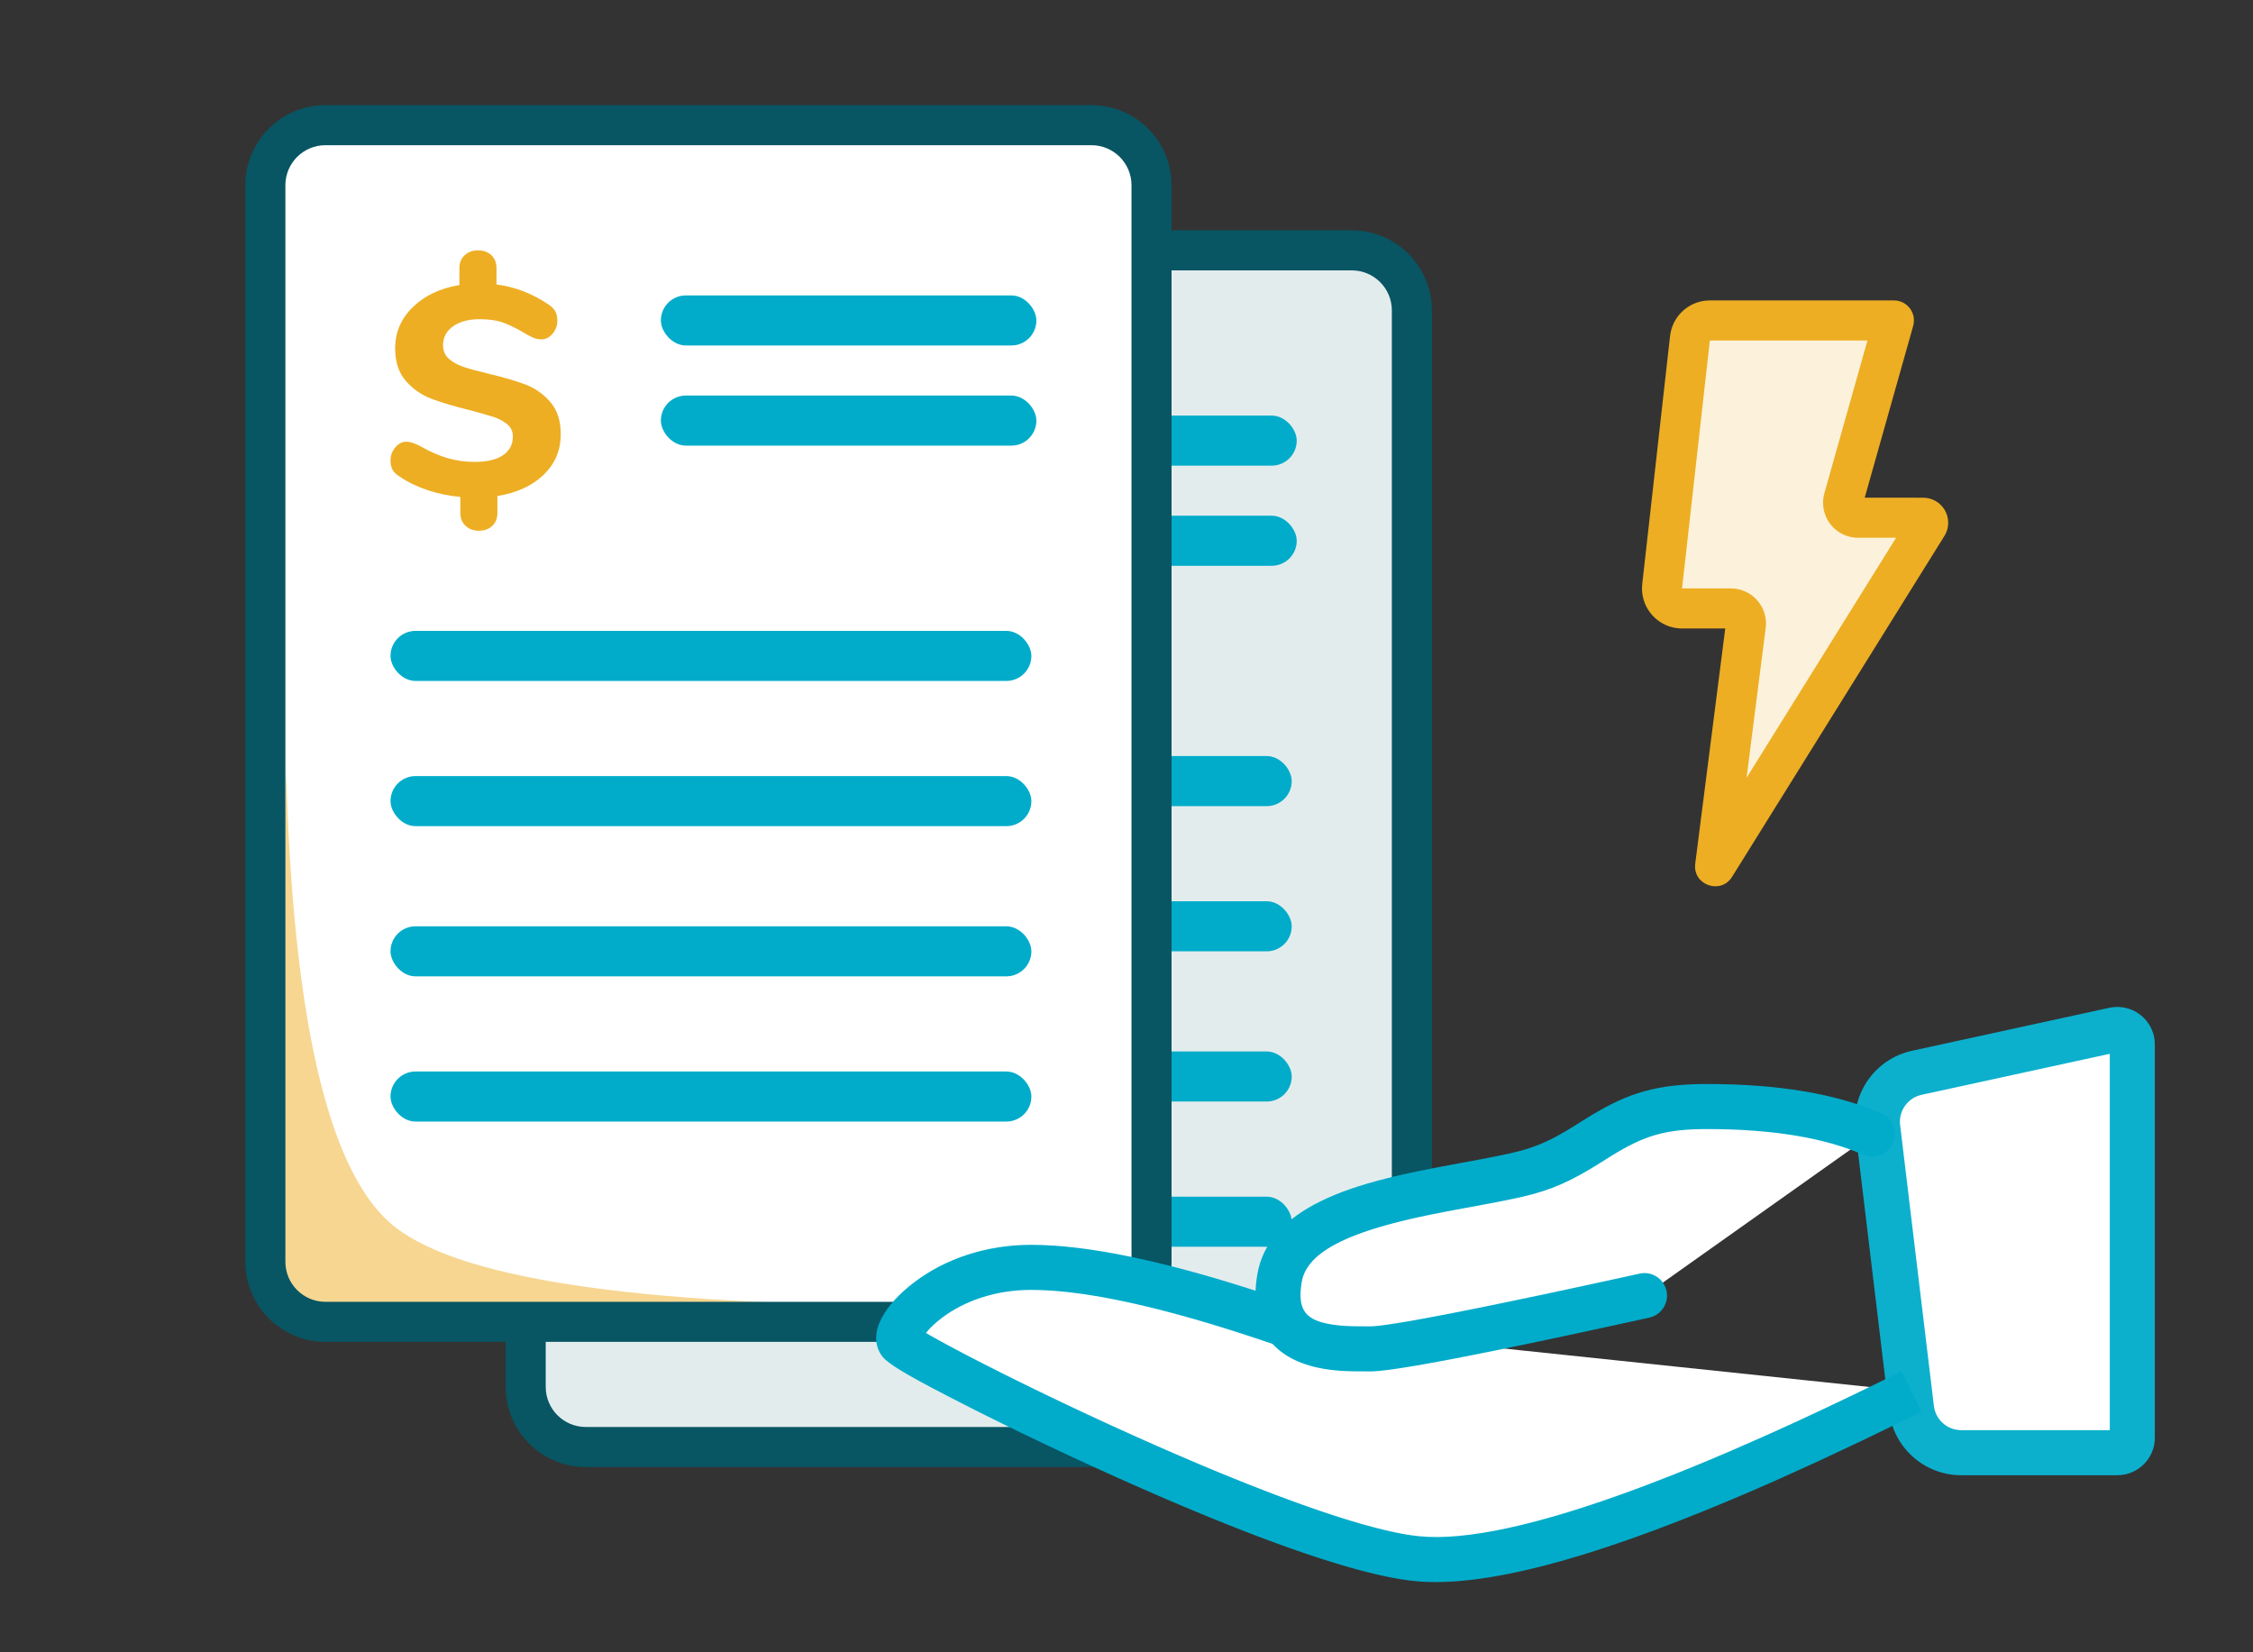
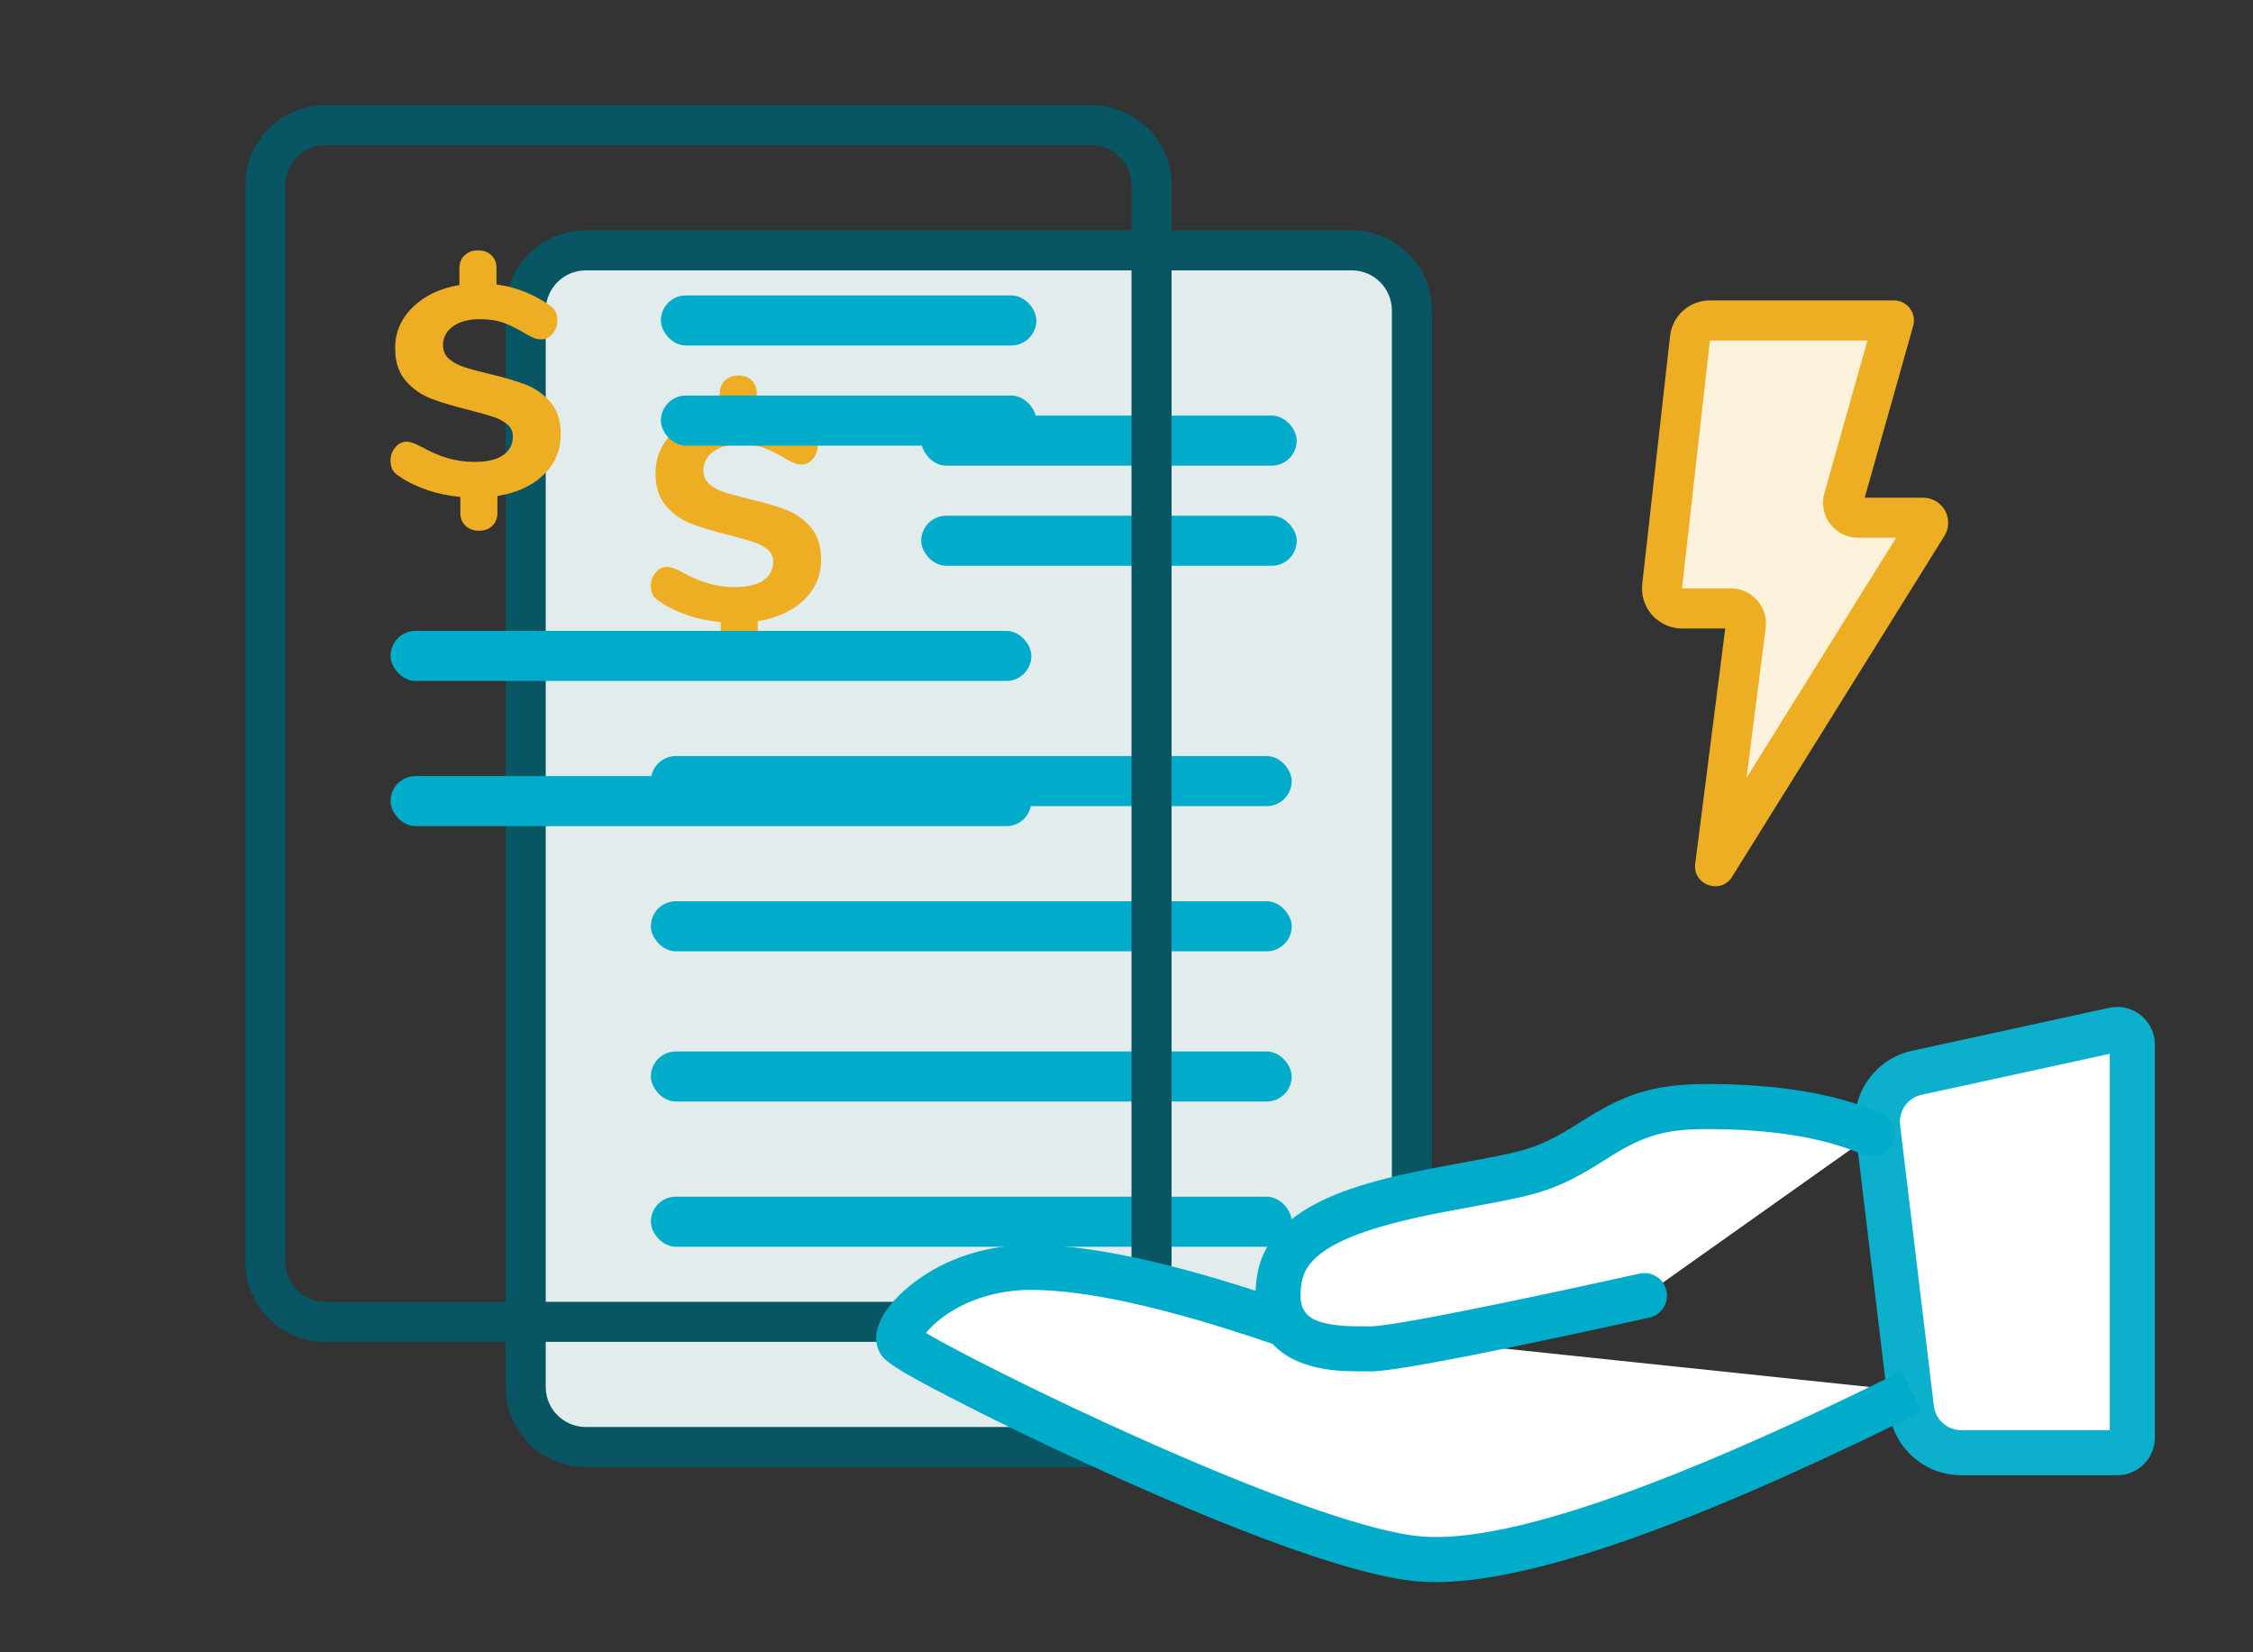
<svg xmlns="http://www.w3.org/2000/svg" width="450px" height="330px" viewBox="0 0 450 330" version="1.1">
  <rect x="0" y="0" width="450" height="330" fill="#333333" stroke="none" />
  <title>Clearnox - Illustration 6</title>
  <g id="Clearnox---Illustration-6" stroke="none" stroke-width="1" fill="none" fill-rule="evenodd">
    <g id="Group-Copy-2" transform="translate(105, 50)">
      <rect id="Rectangle-Copy-7" fill="#FFFFFF" x="0" y="0" width="177" height="239" rx="6" />
-       <path d="M0,235.75 C59.714,235.75 95.776,230.219 108.185,219.157 C120.595,208.096 127.485,178.043 128.857,129 L132,231.171 C131.837,234.67 131.056,236.912 129.658,237.897 C128.259,238.881 125.393,239.207 121.06,238.874 L0,235.75 Z" id="Path-2" fill="#F6D691" transform="translate(66, 184) scale(-1, 1) translate(-66, -184) " />
      <rect id="Rectangle-Copy-6" fill="#E3ECED" x="0" y="0" width="177" height="239" rx="12" />
      <path d="M165,-4 L12,-4 C3.163,-4 -4,3.163 -4,12 L-4,227 C-4,235.837 3.163,243 12,243 L165,243 C173.837,243 181,235.837 181,227 L181,12 C181,3.163 173.837,-4 165,-4 Z M12,4 L165,4 C169.418,4 173,7.582 173,12 L173,227 C173,231.418 169.418,235 165,235 L12,235 C7.582,235 4,231.418 4,227 L4,12 C4,7.582 7.582,4 12,4 Z" id="Rectangle" fill="#085563" fill-rule="nonzero" />
      <path d="M42.648,81 C43.759,81 44.653,80.674 45.332,80.022 C46.011,79.37 46.35,78.511 46.35,77.444 L46.35,77.444 L46.35,74.067 C50.217,73.435 53.292,72.022 55.575,69.83 C57.858,67.637 59,64.941 59,61.741 C59,59.054 58.311,56.911 56.933,55.311 C55.555,53.711 53.909,52.546 51.996,51.815 C50.083,51.084 47.626,50.363 44.623,49.652 C42.483,49.138 40.817,48.684 39.624,48.289 C38.431,47.894 37.444,47.351 36.662,46.659 C35.881,45.968 35.49,45.069 35.49,43.963 C35.49,42.383 36.158,41.119 37.495,40.17 C38.832,39.222 40.612,38.748 42.833,38.748 C44.766,38.748 46.402,39.005 47.739,39.519 C49.076,40.032 50.587,40.802 52.274,41.83 C52.973,42.225 53.518,42.481 53.909,42.6 C54.3,42.719 54.722,42.778 55.174,42.778 C55.997,42.778 56.727,42.402 57.365,41.652 C58.002,40.901 58.321,40.032 58.321,39.044 C58.321,38.333 58.188,37.721 57.92,37.207 C57.653,36.694 57.211,36.24 56.593,35.844 C53.344,33.632 49.868,32.289 46.165,31.815 L46.165,31.815 L46.165,28.556 C46.165,27.489 45.826,26.63 45.147,25.978 C44.468,25.326 43.574,25 42.463,25 C41.393,25 40.509,25.326 39.809,25.978 C39.11,26.63 38.76,27.489 38.76,28.556 L38.76,28.556 L38.76,31.933 C34.935,32.565 31.839,34.027 29.474,36.319 C27.108,38.61 25.926,41.356 25.926,44.556 C25.926,47.281 26.635,49.454 28.054,51.074 C29.474,52.694 31.171,53.879 33.145,54.63 C35.12,55.38 37.629,56.131 40.673,56.881 C42.771,57.435 44.376,57.889 45.486,58.244 C46.597,58.6 47.533,59.094 48.294,59.726 C49.055,60.358 49.436,61.168 49.436,62.156 C49.436,63.775 48.777,65.03 47.461,65.919 C46.145,66.807 44.252,67.252 41.784,67.252 C39.933,67.252 38.154,67.005 36.446,66.511 C34.739,66.017 32.94,65.237 31.047,64.17 C29.895,63.538 28.929,63.222 28.147,63.222 C27.324,63.222 26.594,63.598 25.956,64.348 C25.319,65.099 25,65.968 25,66.956 C25,67.706 25.134,68.328 25.401,68.822 C25.668,69.316 26.131,69.76 26.789,70.156 C28.394,71.262 30.255,72.17 32.374,72.881 C34.492,73.593 36.683,74.047 38.946,74.244 L38.946,74.244 L38.946,77.444 C38.946,78.511 39.295,79.37 39.995,80.022 C40.694,80.674 41.578,81 42.648,81 Z" id="$" fill="#EDAE23" fill-rule="nonzero" />
      <rect id="Rectangle" fill="#00ACCA" x="79" y="33" width="75" height="10" rx="5" />
      <rect id="Rectangle-Copy" fill="#00ACCA" x="79" y="53" width="75" height="10" rx="5" />
      <rect id="Rectangle-Copy-2" fill="#00ACCA" x="25" y="101" width="128" height="10" rx="5" />
      <rect id="Rectangle-Copy-3" fill="#00ACCA" x="25" y="130" width="128" height="10" rx="5" />
      <rect id="Rectangle-Copy-4" fill="#00ACCA" x="25" y="160" width="128" height="10" rx="5" />
      <rect id="Rectangle-Copy-5" fill="#00ACCA" x="25" y="189" width="128" height="10" rx="5" />
    </g>
    <g id="Group-Copy" transform="translate(53, 25)">
-       <rect id="Rectangle-Copy-7" fill="#FFFFFF" x="0" y="0" width="177" height="239" rx="6" />
-       <path d="M1,235.75 C60.714,235.75 96.776,230.219 109.185,219.157 C121.595,208.096 128.485,178.043 129.857,129 L133,231.171 C132.837,234.67 132.056,236.912 130.658,237.897 C129.259,238.881 126.393,239.207 122.06,238.874 L1,235.75 Z" id="Path-2" fill="#F6D691" transform="translate(67, 184) scale(-1, 1) translate(-67, -184) " />
      <path d="M165,-4 L12,-4 C3.163,-4 -4,3.163 -4,12 L-4,227 C-4,235.837 3.163,243 12,243 L165,243 C173.837,243 181,235.837 181,227 L181,12 C181,3.163 173.837,-4 165,-4 Z M12,4 L165,4 C169.418,4 173,7.582 173,12 L173,227 C173,231.418 169.418,235 165,235 L12,235 C7.582,235 4,231.418 4,227 L4,12 C4,7.582 7.582,4 12,4 Z" id="Rectangle" fill="#085563" fill-rule="nonzero" />
      <path d="M42.648,81 C43.759,81 44.653,80.674 45.332,80.022 C46.011,79.37 46.35,78.511 46.35,77.444 L46.35,77.444 L46.35,74.067 C50.217,73.435 53.292,72.022 55.575,69.83 C57.858,67.637 59,64.941 59,61.741 C59,59.054 58.311,56.911 56.933,55.311 C55.555,53.711 53.909,52.546 51.996,51.815 C50.083,51.084 47.626,50.363 44.623,49.652 C42.483,49.138 40.817,48.684 39.624,48.289 C38.431,47.894 37.444,47.351 36.662,46.659 C35.881,45.968 35.49,45.069 35.49,43.963 C35.49,42.383 36.158,41.119 37.495,40.17 C38.832,39.222 40.612,38.748 42.833,38.748 C44.766,38.748 46.402,39.005 47.739,39.519 C49.076,40.032 50.587,40.802 52.274,41.83 C52.973,42.225 53.518,42.481 53.909,42.6 C54.3,42.719 54.722,42.778 55.174,42.778 C55.997,42.778 56.727,42.402 57.365,41.652 C58.002,40.901 58.321,40.032 58.321,39.044 C58.321,38.333 58.188,37.721 57.92,37.207 C57.653,36.694 57.211,36.24 56.593,35.844 C53.344,33.632 49.868,32.289 46.165,31.815 L46.165,31.815 L46.165,28.556 C46.165,27.489 45.826,26.63 45.147,25.978 C44.468,25.326 43.574,25 42.463,25 C41.393,25 40.509,25.326 39.809,25.978 C39.11,26.63 38.76,27.489 38.76,28.556 L38.76,28.556 L38.76,31.933 C34.935,32.565 31.839,34.027 29.474,36.319 C27.108,38.61 25.926,41.356 25.926,44.556 C25.926,47.281 26.635,49.454 28.054,51.074 C29.474,52.694 31.171,53.879 33.145,54.63 C35.12,55.38 37.629,56.131 40.673,56.881 C42.771,57.435 44.376,57.889 45.486,58.244 C46.597,58.6 47.533,59.094 48.294,59.726 C49.055,60.358 49.436,61.168 49.436,62.156 C49.436,63.775 48.777,65.03 47.461,65.919 C46.145,66.807 44.252,67.252 41.784,67.252 C39.933,67.252 38.154,67.005 36.446,66.511 C34.739,66.017 32.94,65.237 31.047,64.17 C29.895,63.538 28.929,63.222 28.147,63.222 C27.324,63.222 26.594,63.598 25.956,64.348 C25.319,65.099 25,65.968 25,66.956 C25,67.706 25.134,68.328 25.401,68.822 C25.668,69.316 26.131,69.76 26.789,70.156 C28.394,71.262 30.255,72.17 32.374,72.881 C34.492,73.593 36.683,74.047 38.946,74.244 L38.946,74.244 L38.946,77.444 C38.946,78.511 39.295,79.37 39.995,80.022 C40.694,80.674 41.578,81 42.648,81 Z" id="$" fill="#EDAE23" fill-rule="nonzero" />
      <rect id="Rectangle" fill="#00ACCA" x="79" y="34" width="75" height="10" rx="5" />
      <rect id="Rectangle-Copy" fill="#00ACCA" x="79" y="54" width="75" height="10" rx="5" />
      <rect id="Rectangle-Copy-2" fill="#00ACCA" x="25" y="101" width="128" height="10" rx="5" />
      <rect id="Rectangle-Copy-3" fill="#00ACCA" x="25" y="130" width="128" height="10" rx="5" />
-       <rect id="Rectangle-Copy-4" fill="#00ACCA" x="25" y="160" width="128" height="10" rx="5" />
-       <rect id="Rectangle-Copy-5" fill="#00ACCA" x="25" y="189" width="128" height="10" rx="5" />
    </g>
    <g id="Group-9" transform="translate(179.558, 204.884)">
      <path d="M242.699,0.792 L203.293,9.375 C198.255,10.473 194.877,15.221 195.492,20.34 L202.236,76.442 C202.84,81.467 207.104,85.249 212.165,85.249 L243.338,85.249 C244.995,85.249 246.338,83.905 246.338,82.249 L246.338,3.724 C246.338,2.067 244.995,0.724 243.338,0.724 C243.123,0.724 242.909,0.747 242.699,0.792 Z" id="Path-30-Copy" fill="#FFFFFF" />
      <path d="M78.065,59.952 C55.602,52.141 38.384,48.236 26.411,48.236 C8.452,48.236 -1.674,60.514 0.228,63.273 C2.129,66.033 77.182,103.764 103.443,106.412 C120.95,108.178 153.883,97.043 202.243,73.007" id="Path-32-Copy" fill="#FFFFFF" />
      <path d="M194.407,21.617 C186.038,17.95 175.029,16.116 161.378,16.116 C140.902,16.116 139.905,26.019 123.442,29.764 C106.979,33.51 78.52,35.559 76.009,50.401 C73.498,65.242 87.799,64.463 94.057,64.515 C98.229,64.549 116.51,61.004 148.9,53.88" id="Path-31-Copy" fill="#FFFFFF" />
      <path d="M243.338,-3.776 C242.801,-3.776 242.266,-3.719 241.742,-3.604 L202.335,4.979 C195.03,6.57 190.132,13.454 191.024,20.877 L197.768,76.979 C198.644,84.266 204.826,89.749 212.165,89.749 L243.338,89.749 C247.48,89.749 250.838,86.391 250.838,82.249 L250.838,3.724 C250.838,-0.418 247.48,-3.776 243.338,-3.776 Z M241.837,5.585 L241.837,80.749 L212.165,80.749 C209.381,80.749 207.036,78.669 206.704,75.905 L199.96,19.803 L199.937,19.575 C199.723,16.848 201.554,14.36 204.25,13.772 L241.837,5.585 Z" id="Path-30" fill="#0CB0CD" fill-rule="nonzero" />
      <path d="M26.411,43.736 C32.099,43.736 38.823,44.554 46.599,46.186 L48.025,46.492 C48.504,46.597 48.987,46.705 49.473,46.816 L50.945,47.157 C51.44,47.274 51.938,47.394 52.44,47.517 L53.959,47.894 C54.469,48.023 54.983,48.155 55.5,48.29 L57.066,48.703 L58.654,49.134 C58.921,49.207 59.188,49.281 59.457,49.356 L61.08,49.814 C61.353,49.892 61.626,49.971 61.901,50.05 L63.559,50.535 C63.838,50.617 64.117,50.7 64.397,50.784 L66.091,51.295 L67.808,51.825 L69.549,52.372 C69.841,52.465 70.134,52.558 70.428,52.653 L72.204,53.227 L74.003,53.819 L75.826,54.429 L77.673,55.056 C77.983,55.162 78.293,55.269 78.605,55.377 L79.543,55.702 L76.587,64.202 L74.813,63.59 C74.519,63.489 74.226,63.389 73.934,63.29 L72.194,62.703 L70.477,62.132 L68.783,61.579 L67.112,61.042 C66.836,60.954 66.56,60.867 66.285,60.78 L64.649,60.269 L63.036,59.774 C62.769,59.693 62.503,59.613 62.238,59.533 L60.66,59.064 L59.105,58.611 L57.573,58.176 L56.064,57.757 L54.578,57.355 L53.116,56.97 L51.677,56.601 L50.261,56.25 L48.869,55.915 L47.5,55.597 L46.155,55.296 L44.832,55.011 C44.396,54.919 43.963,54.83 43.534,54.744 L42.258,54.493 L41.006,54.259 C40.8,54.221 40.594,54.184 40.389,54.148 L39.172,53.939 C38.57,53.839 37.976,53.745 37.391,53.657 L36.234,53.49 C35.47,53.384 34.721,53.289 33.989,53.206 L32.901,53.089 C32.364,53.034 31.835,52.986 31.315,52.945 L30.287,52.87 C28.932,52.781 27.64,52.736 26.411,52.736 C19.343,52.736 13.133,54.889 8.577,58.316 C7.276,59.294 6.207,60.318 5.453,61.249 L5.383,61.337 L6.042,61.719 L7.027,62.278 L8.119,62.884 L9.312,63.535 L11.052,64.468 L12.949,65.469 L14.467,66.259 L15.522,66.803 L17.341,67.734 L19.216,68.683 L21.145,69.65 L23.121,70.632 L25.141,71.627 L27.201,72.633 L29.295,73.646 L31.42,74.666 L33.571,75.69 C33.931,75.86 34.293,76.031 34.655,76.202 L36.836,77.227 L39.033,78.251 L41.239,79.27 C41.608,79.439 41.977,79.608 42.345,79.777 L45.35,81.144 L47.705,82.204 L50.805,83.583 L53.099,84.591 L55.365,85.577 L58.342,86.854 L60.539,87.784 L62.705,88.689 L64.131,89.279 L66.242,90.143 L68.319,90.98 L69.685,91.524 L71.703,92.317 L73.027,92.831 L74.983,93.579 L76.265,94.062 L77.53,94.532 L78.777,94.99 L80.613,95.652 L82.407,96.285 L83.579,96.69 L84.732,97.082 L85.865,97.46 L86.978,97.824 L88.07,98.175 L89.142,98.511 L90.193,98.833 L91.223,99.141 L92.231,99.434 L93.217,99.713 L94.654,100.103 L95.584,100.345 L96.49,100.571 C96.64,100.607 96.788,100.643 96.935,100.678 L97.807,100.881 L98.654,101.069 L99.478,101.241 L100.277,101.397 L101.051,101.537 C101.305,101.581 101.555,101.622 101.8,101.661 L102.524,101.769 C102.998,101.835 103.455,101.891 103.894,101.935 C113.219,102.875 127.752,99.721 147.342,92.454 L149.422,91.674 C150.822,91.144 152.246,90.593 153.695,90.023 L155.888,89.151 C156.256,89.004 156.626,88.855 156.998,88.704 L159.246,87.787 C159.624,87.632 160.003,87.475 160.384,87.317 L162.688,86.355 C163.075,86.192 163.464,86.028 163.854,85.862 L166.214,84.854 C168.195,84.001 170.215,83.117 172.274,82.2 L174.763,81.086 C175.181,80.897 175.6,80.708 176.021,80.517 L178.565,79.357 C178.992,79.161 179.421,78.964 179.851,78.765 L182.45,77.559 L185.086,76.323 L187.759,75.056 L190.469,73.758 C190.923,73.539 191.379,73.319 191.837,73.098 L194.601,71.755 C195.065,71.529 195.53,71.301 195.997,71.072 L198.816,69.683 L200.24,68.977 L204.245,77.037 C203.263,77.525 202.287,78.008 201.317,78.486 L198.426,79.904 L195.572,81.29 C194.627,81.747 193.688,82.199 192.756,82.645 L189.977,83.968 C185.376,86.148 180.932,88.196 176.642,90.114 L174.087,91.248 L171.569,92.351 C170.735,92.714 169.908,93.071 169.087,93.423 L166.643,94.463 C137.537,106.756 116.422,112.244 102.991,110.889 C102.129,110.802 101.217,110.681 100.256,110.526 L99.421,110.385 L98.563,110.228 L97.682,110.055 L96.778,109.866 C96.473,109.8 96.164,109.732 95.852,109.661 L94.903,109.44 L93.932,109.204 L92.94,108.953 C92.773,108.909 92.605,108.866 92.436,108.821 L91.411,108.547 L90.365,108.257 L89.299,107.953 L88.212,107.634 L87.104,107.3 L85.977,106.951 L84.249,106.402 L83.072,106.018 L81.876,105.62 L80.662,105.208 L79.429,104.783 L78.177,104.344 L76.266,103.66 L74.969,103.187 L73.655,102.701 L71.652,101.949 L69.611,101.167 L67.532,100.357 L65.418,99.52 L63.268,98.655 L61.084,97.764 L58.866,96.846 L57.37,96.219 L55.098,95.258 L52.795,94.273 L51.243,93.601 L48.099,92.227 L46.507,91.524 L44.097,90.45 L41.66,89.353 L39.72,88.472 L37.479,87.446 L34.129,85.896 L31.911,84.858 L29.711,83.82 L27.531,82.782 L25.378,81.749 L23.255,80.722 L21.167,79.702 L19.119,78.693 L17.114,77.697 L15.157,76.716 L12.322,75.277 L10.041,74.103 L7.927,73.004 L6.379,72.188 L4.954,71.426 L3.649,70.715 L2.461,70.053 L1.645,69.586 L1.136,69.289 L0.655,69.002 L-0.017,68.591 L-0.431,68.33 L-0.819,68.077 L-1.354,67.716 L-1.678,67.485 L-1.978,67.263 L-2.254,67.049 L-2.505,66.843 L-2.733,66.643 L-2.938,66.451 L-3.12,66.265 C-3.262,66.112 -3.381,65.967 -3.478,65.826 C-6.493,61.45 -2.879,55.672 3.167,51.124 C9.255,46.543 17.355,43.736 26.411,43.736 Z" id="Path-32" fill="#00ACCA" fill-rule="nonzero" />
      <path d="M161.378,11.616 C175.602,11.616 187.207,13.549 196.213,17.495 C198.489,18.493 199.526,21.147 198.529,23.423 C197.531,25.699 194.877,26.736 192.601,25.739 C184.869,22.351 174.455,20.616 161.378,20.616 C153.038,20.616 148.857,21.942 142.499,25.839 L139.916,27.459 C134.367,30.938 130.372,32.803 124.44,34.152 L123.246,34.417 L122.411,34.595 L121.081,34.868 L119.639,35.153 L116.602,35.729 L110.698,36.824 L108.836,37.179 L106.732,37.594 L105.197,37.91 L104.093,38.146 L103.015,38.384 L101.963,38.625 L100.938,38.869 L99.938,39.115 L98.964,39.364 L98.016,39.616 L97.093,39.871 L96.196,40.129 C96.049,40.172 95.903,40.215 95.758,40.259 L94.899,40.521 L94.066,40.787 C93.929,40.832 93.793,40.877 93.659,40.922 L92.864,41.193 C92.733,41.238 92.604,41.284 92.476,41.33 L91.718,41.606 L90.986,41.886 L90.279,42.17 C90.164,42.217 90.049,42.265 89.935,42.313 L89.266,42.602 C83.899,44.982 81.02,47.758 80.446,51.151 C79.562,56.38 81.004,58.491 85.313,59.43 L85.823,59.533 C85.91,59.55 85.998,59.566 86.087,59.581 L86.636,59.67 L87.164,59.744 L87.647,59.803 L88.13,59.853 L88.623,59.895 L89.133,59.929 C89.22,59.934 89.308,59.939 89.398,59.943 L90.242,59.977 L91.186,59.998 L92.257,60.008 L94.208,60.015 L94.602,60.001 L95.077,59.968 L95.437,59.935 L96.043,59.87 L96.729,59.785 L97.493,59.681 L98.335,59.558 L99.58,59.364 L100.964,59.135 L102.887,58.802 L104.58,58.497 L107.376,57.976 L110.477,57.379 L112.713,56.939 L116.949,56.088 L121.593,55.135 L128.929,53.597 L135.387,52.217 L142.363,50.705 L147.933,49.485 C150.36,48.951 152.761,50.486 153.295,52.914 C153.829,55.341 152.294,57.741 149.866,58.275 L140.402,60.343 L133.469,61.835 L125.593,63.5 L119.919,64.672 L116.654,65.333 L114.197,65.822 L110.224,66.593 L107.642,67.078 L105.27,67.509 L103.108,67.885 L101.529,68.147 L100.083,68.374 L98.769,68.567 L97.587,68.725 L96.787,68.821 L96.294,68.875 L95.834,68.919 L95.205,68.97 L94.649,69.002 L94.318,69.013 L92.133,69.008 L91.295,69 L90.52,68.988 L89.799,68.968 L89.12,68.942 L88.472,68.907 L87.847,68.864 C87.744,68.856 87.641,68.847 87.539,68.838 L86.926,68.779 C86.824,68.768 86.721,68.757 86.618,68.745 L85.995,68.668 L85.676,68.625 C84.881,68.514 84.112,68.374 83.371,68.205 L82.742,68.053 C74.452,65.93 69.826,59.972 71.572,49.65 C72.654,43.255 77.117,38.524 84.182,35.047 C87.861,33.236 92.12,31.785 97.389,30.462 L98.727,30.133 C98.954,30.079 99.182,30.025 99.413,29.971 L100.817,29.649 L102.268,29.33 C102.759,29.224 103.258,29.119 103.765,29.014 L105.373,28.687 L107.575,28.256 L112.099,27.409 L116.388,26.613 L117.902,26.322 L119.279,26.05 L120.54,25.792 L121.327,25.624 L122.443,25.377 C127.044,24.33 130.125,22.934 134.593,20.172 L137.315,18.463 L138.239,17.897 C145.708,13.386 151.393,11.616 161.378,11.616 Z" id="Path-31" fill="#00ACCA" fill-rule="nonzero" />
    </g>
    <path d="M337.543,67.554 L331.988,117.076 C331.742,119.272 333.322,121.251 335.517,121.497 C335.665,121.514 335.814,121.522 335.963,121.522 L345.725,121.522 C347.382,121.522 348.725,122.865 348.725,124.522 C348.725,124.649 348.717,124.776 348.701,124.902 L342.561,173 L342.561,173 L384.966,104.931 C385.258,104.462 385.115,103.845 384.646,103.553 C384.488,103.454 384.304,103.402 384.118,103.402 L371.126,103.402 C369.469,103.402 368.126,102.059 368.126,100.402 C368.126,100.126 368.164,99.852 368.239,99.587 L378.279,64 L378.279,64 L341.518,64 C339.481,64 337.77,65.53 337.543,67.554 Z" id="Path-33" fill="#FCF2DB" />
    <path d="M378.279,60 L341.518,60 C337.444,60 334.021,63.06 333.567,67.108 L328.013,116.63 C327.52,121.021 330.68,124.98 335.071,125.472 L335.368,125.5 C335.566,125.515 335.764,125.522 335.963,125.522 L344.589,125.522 L338.594,172.494 C338.05,176.753 343.686,178.76 345.957,175.115 L388.361,107.046 C389.821,104.702 389.105,101.618 386.761,100.158 L386.52,100.017 C385.785,99.614 384.959,99.402 384.118,99.402 L372.447,99.401 L382.128,65.086 C382.848,62.534 380.931,60 378.279,60 Z M341.518,68 L372.993,68 L364.389,98.501 C364.215,99.12 364.126,99.759 364.126,100.402 L364.13,100.643 C364.257,104.397 367.341,107.402 371.126,107.402 L378.714,107.401 L348.847,155.344 L352.669,125.408 C352.706,125.114 352.725,124.818 352.725,124.522 C352.725,120.656 349.591,117.522 345.725,117.522 L335.963,117.522 L341.518,68 Z" id="Path-33-Copy" fill="#EDAE23" fill-rule="nonzero" />
  </g>
</svg>